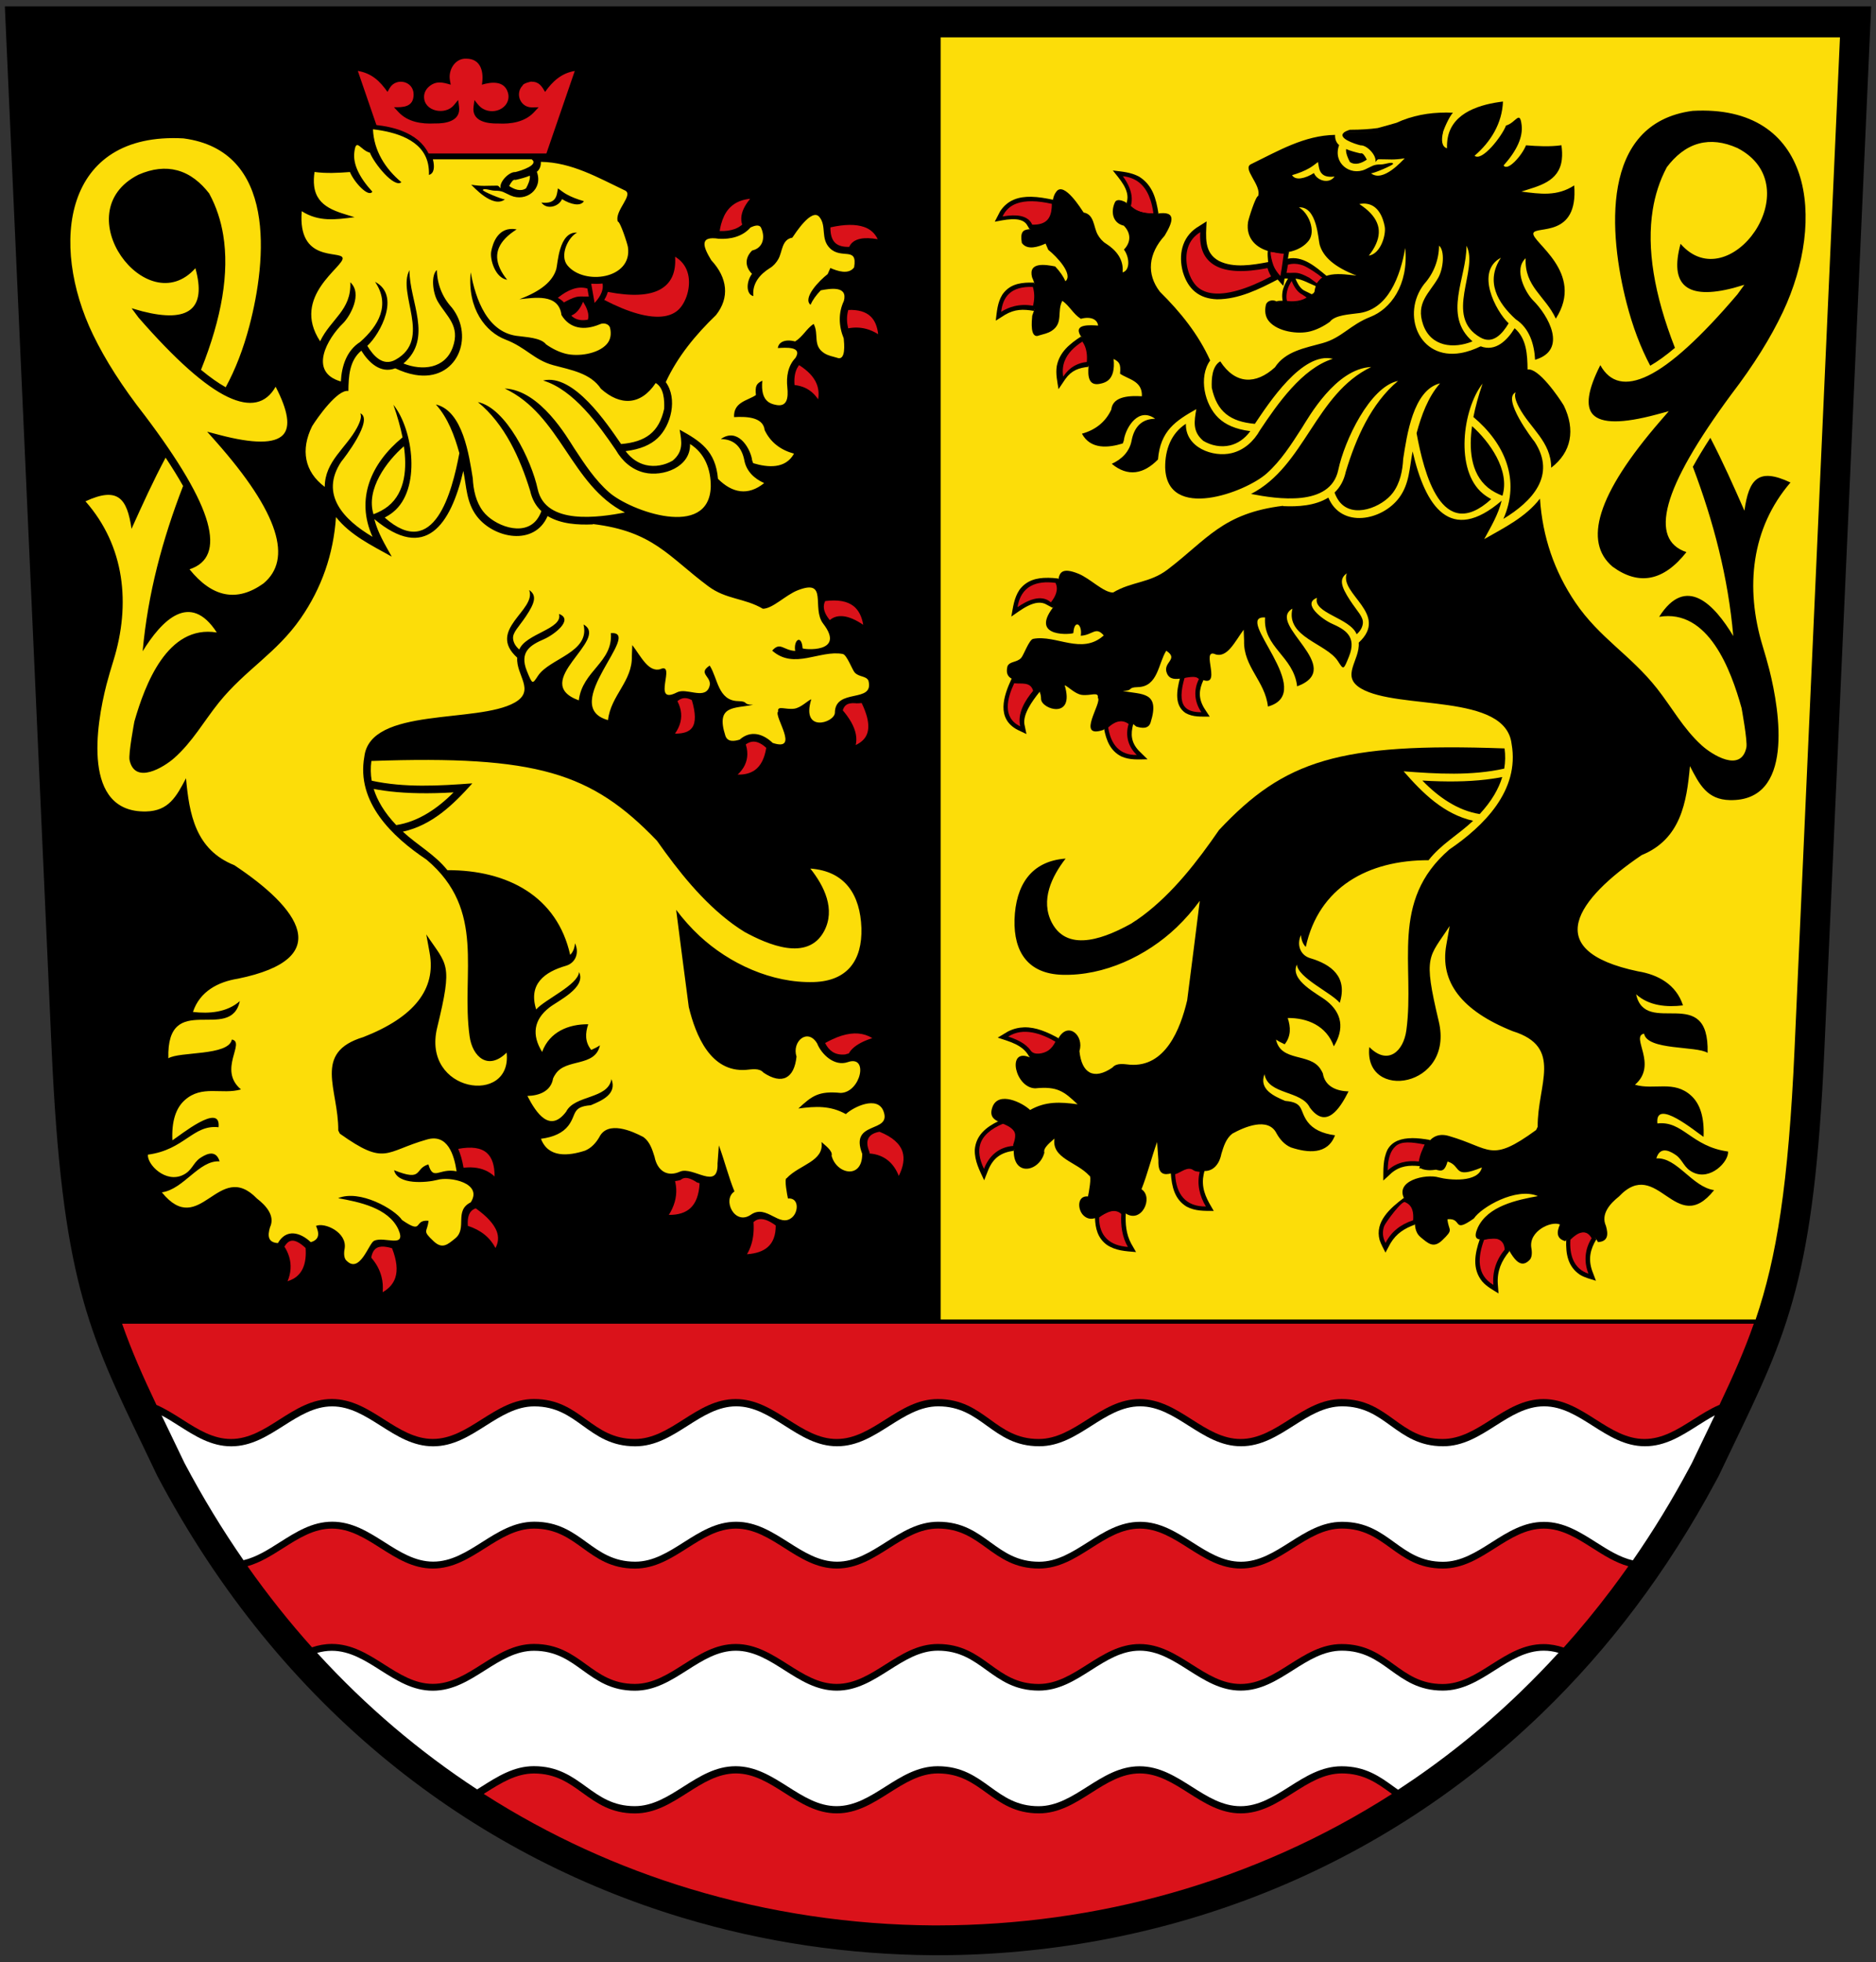
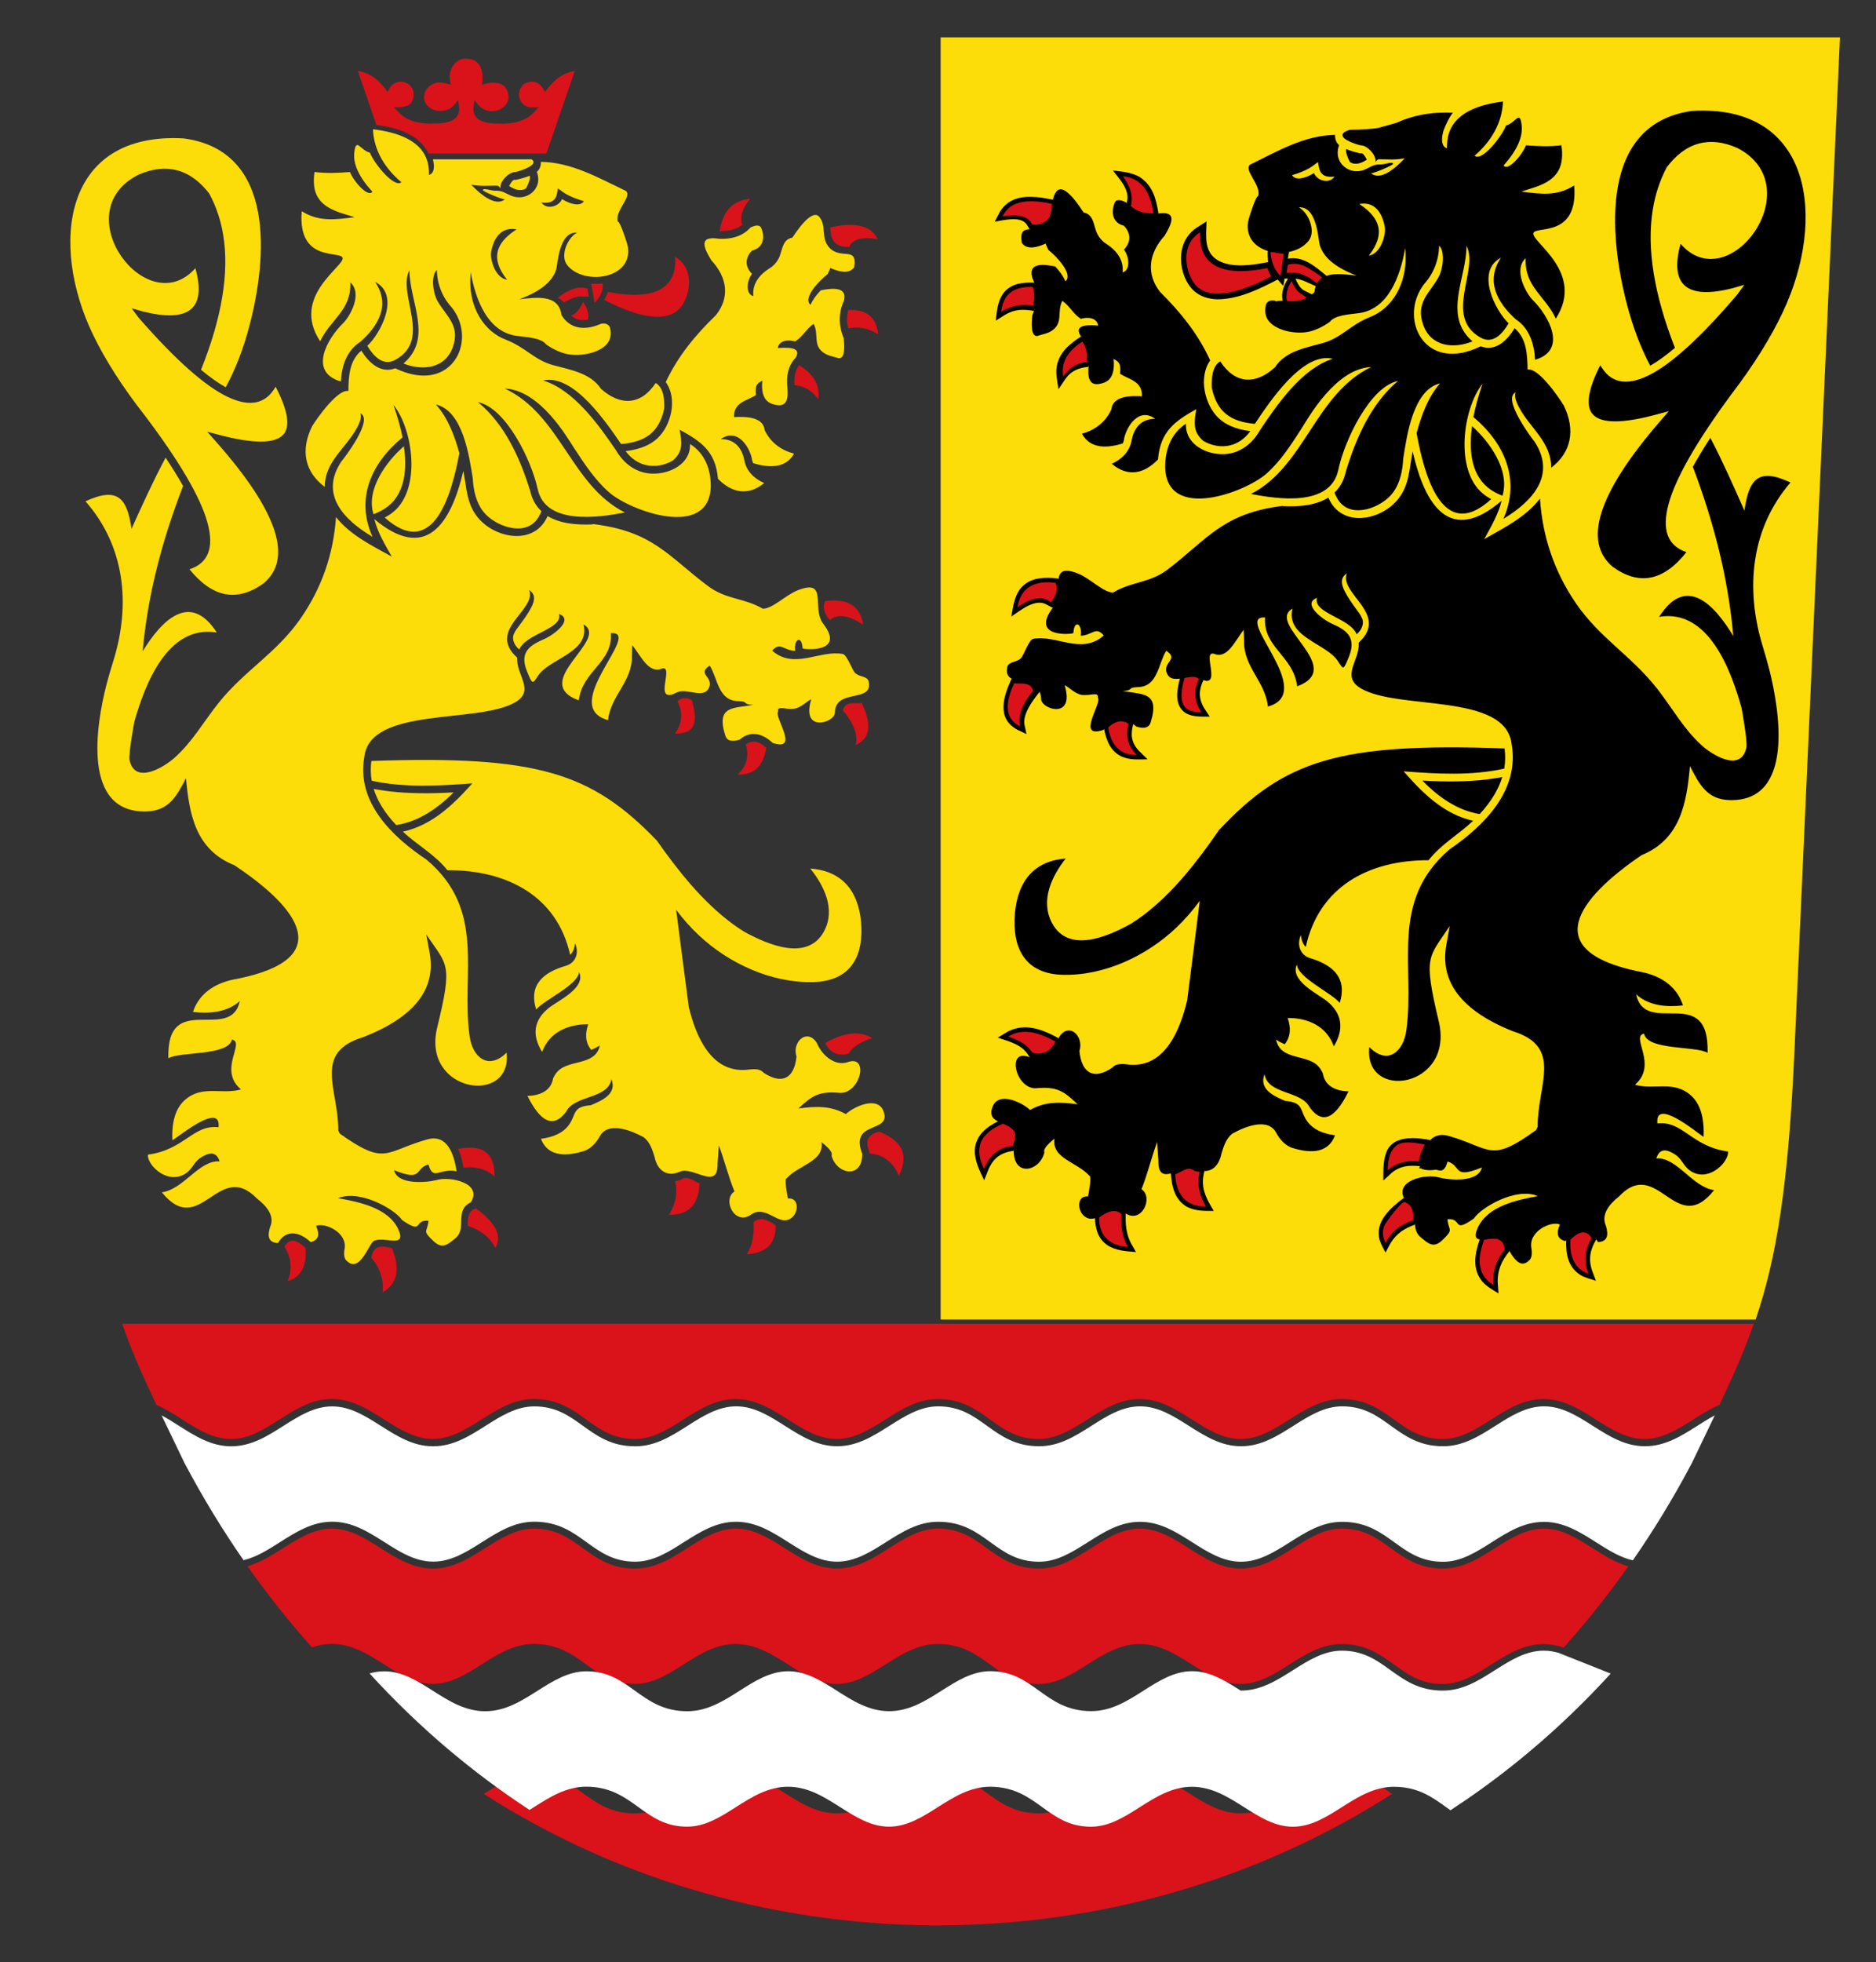
<svg xmlns="http://www.w3.org/2000/svg" xmlns:xlink="http://www.w3.org/1999/xlink" viewBox="0 0 354 370">
  <rect x="0" y="0" width="354" height="370" fill="#333333" stroke="none" />
-   <path d="m177 367.4h-.91c-7.94-.06-15.86-.66-23.69-1.82-7.86-1.17-15.66-2.91-23.32-5.22-39.22-11.84-75.03-38.78-98.21-82.62l-.04-.08c-1.29-2.7-1.95-4.08-2.56-5.35-10.43-21.64-15.28-31.73-17.21-74.6l-8.66-192.9-.1-2.28h349.4l-.1 2.28-8.66 192.9c-1.92 42.88-6.78 52.96-17.21 74.6-.61 1.27-1.28 2.65-2.56 5.35l-.04.08-.53.98c-4.58 8.53-9.62 16.4-15.06 23.62-5.45 7.24-11.32 13.85-17.54 19.85-31.78 30.67-72.51 45.14-113 45.21z" stroke="#000" stroke-width="2.65" />
  <path d="m331.3 248.8c3.94-11.62 6.18-25.27 7.34-51.16l8.56-190.6h-169.7v241.8h153.8z" fill="#fcdd09" />
  <path d="m272.8 21.23c-3.19 0-6.36.57-9.29 1.93 0 0-3.25.94-3.53.99-1.45.2-3.2.32-5.25.32-.5.16-.94.34-1.17.56l18.69.08c.09-.54 1.19-3.12 1.92-3.85-.46-.02-.91-.04-1.37-.04zm-62.81 10.92c1.17 1.51 3.3 3.68 2.65 5.92l-.08.27c1.22 3.27 4.36 3.09 6.04 1.91-.45-2.81-1.09-5.3-3.62-6.92-1.62-.87-3.19-.95-4.99-1.18zm-15.42 4.96c-2.28-.04-4.43.56-5.85 2.75l-1.01 1.95c1.54-.25 4.88-1.17 6.04.53l.52.87c3.77.69 6.02-1.54 4.39-5.55-1.32-.27-2.72-.53-4.09-.55zm52.99 18.4l-1.32-.65c-.76-.34-1.18-1.05-1.55-1.77l-.23-.54c1.23.11 2.48.86 3.76 1.38 1.13.65 2.37-1.62 2.08-1.92-2.1-1.75-4.48-3.82-7.28-3.22l.23-1.3-4.01-.22c-.09.61 0 1.46.04 1.96.01.06.02.12.03.19-2.97.56-6.52 1.17-9.29-.21-2.88-1.56-2.46-4.56-2.34-7.46l-1.88 1.19c-2.81 1.9-3.45 5.19-2.59 8.36.99 3.29 3.09 5.02 6.43 5.14 4.07.01 7.91-1.88 11.45-3.73.34.41.71.8 1.07 1.2l.24-1.39c.22.01.43.01.65.01-.42.68-.74 1.37-.97 2.13-.12.56-.17 1.05-.11 1.62l.06.43c-.39 0-.78.02-1.17.08 2.13 1.51 6.48.77 6.98-1.52-.1.07-.19.14-.28.21zm-53.32-2.22c-2 .04-3.84.43-5.11 2.29-.93 1.52-1.01 3.13-1.23 4.89l1.74-1.1c1.85-1.08 3.42-1.09 5.44-.74.95-1.7 1.25-3.5.03-5.33-.29-.01-.57-.01-.86 0zm5.17 15.76c-.23 1.48.1 2.86.33 4.34l1.31-1.94c1.17-1.61 2.51-2.07 4.32-2.27.26-.8 1.23-4.13-1.39-5.72-2.12 1.4-4.05 2.91-4.57 5.59zm-1.74 39.92c-2.01-.02-3.93.44-5.29 2.25-1.03 1.54-1.21 3.23-1.54 5.05 1.67-1.12 4.56-3.56 6.71-2.22l1.05.56c1.4-.81 2.23-3.62 1.09-5.51-.68-.08-1.36-.14-2.03-.14zm24.97 19c-.59 2.24-1.08 5.06 1.08 6.5 1.42.8 2.97.66 4.55.67l-1.04-1.59c-1.15-1.92-.98-3.49-.15-5.29-.37-2.52-3.29-2.43-4.43-.3zm-31.76.04c-1.53 3.28-2.91 7.51 1.14 9.63.56.27 1.11.53 1.67.79l-.39-1.88c-.27-1.88 1.43-4.29 2.85-6.05.84-2.25-3.74-2.85-5.26-2.49zm17.46 9.46c.42 2.15 1.17 4.13 3.25 5.18 1.61.72 3.22.56 4.95.54l-1.66-1.63c-1.46-1.57-1.54-3.1-1.06-4.95-.09-1.39-4.87-2.3-5.49.86zm-15.09 56.27c-1.01.03-2.05.27-3.08.8l-1.9 1.14c2.2.75 4.68 1.31 5.89 3.5 0 0 .27.3.33.38 2.33.56 6.03-2.1 5.21-3.79-2.05-1.13-4.23-2.09-6.45-2.03zm-4.88 17.71c-2.24 1.09-4.2 2.6-4.43 5.37-.05 2.15.89 3.86 1.77 5.76l.79-1.99c1-2.35 2.51-3.25 4.76-3.57 1.32-2 1.84-5.23-2.89-5.57zm78.05 3.19c-1.89.02-3.65.5-4.59 2.15-.9 1.86-.78 3.8-.8 5.84l1.58-1.45c1.61-1.34 3.33-1.46 5.22-1.27 1.02.11 2.65-3.88 1.97-4.94-1.08-.19-2.25-.34-3.38-.34zm1.63 5.65c.5.36 1.79.52 2.97.27-.68-.59-2.15-.74-2.97-.27zm-47.12.94c.19 2.52.68 4.92 2.98 6.32 1.66.87 3.28.8 5.12.81-1.18-1.99-2.22-3.71-2.02-6.11.05-.51.16-.98.28-1.47-1.69-1.18-4.91-1.07-6.37.44zm43.95 4.69c-2.5 1.88-5.51 4.46-4.54 7.95.27.82.71 1.57 1.1 2.35l.94-1.75c1.14-1.89 2.65-2.8 4.58-3.52 1.92-2.71-.99-5.13-2.07-5.02zm-58.28 3.75h.02c.08 2.02.51 3.8 2.23 5.08 1.7 1.14 3.55 1.2 5.52 1.37l-.93-1.62c-.95-1.79-1.1-3.68-1.01-5.67-1.72-2.89-5.31-.09-5.85.85zm88.94 4.16c-.09 2.62.29 5.03 2.62 6.58.94.56 1.95.79 2.99 1.12l-.72-1.91c-.76-2.22-.34-4.01.79-5.89-2.15-3.88-4.04-1.36-5.68.09zm-16.31-.12c-.93 2.67-1.48 5.57.46 7.95.88 1 1.96 1.56 3.08 2.26l-.14-1.83c-.14-2.39.67-4.28 2.17-6.09.28-2.89-3.16-3.95-5.56-2.29z" stroke-width=".88" />
  <g fill="#da121a">
    <path d="m189.3 211.9c2.26.42 2.69 1.88 1.9 3.92v.28c-2.67.2-4.57 1.83-5.52 4.33-.87-1.79-1.1-3.34-.71-4.64.48-1.59 1.93-2.89 4.35-3.9zm57.26-155.8c-.06-.03-.72-.5-.78-.53-.84-.41-1.52-1.27-2.05-2.59v.01c-.18.28-.33.55-.46.81-.51 1.04-.63 2.22-.42 2.95.26.05 2.31.3 3.7-.64zm-4.31-8.27c-.76.04-1.8-.29-2.47-.36-.1.55.28 1.96.5 2.55.25.66.69 1.34 1.33 2.04l.23-1.34zm-3.07 2.72c.04.17.1.34.16.51.13.35.31.7.52 1.06-4.49 2.38-8.49 3.62-11.37 3.14-.56-.09-1.07-.25-1.53-.48-.46-.22-.87-.52-1.22-.88-.48-.49-.91-1.19-1.24-2.01-.46-1.12-.71-2.46-.61-3.76.1-1.27.55-2.52 1.51-3.49.31-.31.67-.6 1.09-.86-.2 3.03.74 5.13 2.81 6.3 2.11 1.2 5.41 1.36 9.88.48zm10.34 1.81c-.47.24-.72.71-1.03 1.06-.12-.07-1.28-.96-1.4-1.03-2.33-1.25-2.46-.88-4.21-.93h-.12l.27-1.54c.9-.27 1.85-.22 2.85.14.87.32 2.69 1.52 3.64 2.31zm-54.62 1.75c.05.15.08.3.12.46.21.99.18 2.02-.09 3.09-1.24-.22-2.42-.19-3.56.09-.85.21-1.67.56-2.45 1.05.17-1.51.67-2.65 1.49-3.41.98-.93 2.48-1.35 4.5-1.28zm9.33 10.31l.04.05c.12.17.23.35.32.53.43.87.6 1.96.49 3.26-.21.02-.41.05-.6.09-.35.07-.7.17-1.03.3-1.14.45-2.08 1.24-2.82 2.38-.18-1.1-.08-2.12.31-3.06.54-1.31 1.64-2.49 3.3-3.55zm13.41-24.2c-1.08.05-2.03-.1-2.83-.44-.54-.23-1.01-.55-1.42-.95.04-.14.07-.28.1-.42.06-.34.09-.69.07-1.05-.05-1.28-.61-2.66-1.68-4.13 2.34.25 3.98 1.49 4.92 3.72.23.55.43 1.15.58 1.82.11.45.19.93.26 1.44zm-19.16-1.78c0 .29-.01.57-.03.83-.09 1-.37 1.74-.86 2.24-.48.49-1.18.77-2.11.84-.22.02-.46.02-.7.01-.37-.84-1.1-1.39-2.19-1.62-.88-.19-2.02-.16-3.41.08.56-1.19 1.45-2.01 2.68-2.45 1.62-.58 3.82-.56 6.61.07zm66.72 188.3c1.39.6 1.56 1.98 1.46 3.38-2.44.8-4.18 2.23-5.21 4.28-.56-1.06-.65-2.12-.25-3.2.22-.59 3.52-5.15 4-4.45zm3.63-10.9c-.43 1-.86 1.76-1.1 3.2-2.11-.26-4.26.16-5.86 1.68-.01-2.14.48-3.66 1.46-4.55 1.11-1.01 3-.82 5.51-.33zm27.51 17.94c1.29-1.27 2.9-2.22 4-.27-1.28 2.02-1.51 4.4-.6 6.68-2.81-.9-3.61-3.59-3.41-6.41zm-16.31.04c1.73-.55 3.81-.46 3.9 1.85-1.58 1.87-2.35 4.18-2.13 6.64-3.25-1.92-2.93-5.29-1.76-8.49zm-80.86-123.9c.65 1.3-.06 2.66-.87 3.67-1.89-1.67-4.58-.27-6.3.91.66-4.01 3.57-5.06 7.18-4.58zm24.35 17.93c.97-.55 1.89-.5 2.72.2-1.05 2.06-.88 4.31.46 6.26-1.61.02-2.69-.37-3.24-1.17-.7-1.02-.67-2.77.06-5.29zm-14.41 9.35c1.09-1.01 2.47-1.7 3.86-.67-.66 2.14-.12 4.26 1.54 5.84-3.25.08-4.9-2-5.39-5.17zm-17.72-8.35c1.34.17 3.07-.35 3.56 1.42-1.51 1.81-3.01 4.23-2.44 6.7-3.43-1.64-2.45-5.32-1.13-8.12zm7.77 67.59c-.37.76-.84 1.33-1.39 1.69-.84.56-2.62.95-3.28-.01-.96-1.4-2.72-2.13-4.24-2.64 2.84-1.81 6.25-.58 8.91.96zm22.6 25c1.13-.34 2.36-1.59 3.47-.74.28.21.81.25 1.15.3-.56 2.26-.03 4.55 1.17 6.52-3.82.04-5.61-2.3-5.8-6.08zm-14.35 8.15c1.17-.89 2.92-1.85 4.18-.65-.14 2.13.15 4.35 1.24 6.21-3.34-.24-5.44-1.95-5.43-5.56z" />
    <path d="m155.7 196.7c.37.75.84 1.3 1.39 1.66.65.42 1.46.59 2.41.49.23-.08.45-.14.66-.18.06-.11.13-.22.2-.32.15-.22.34-.43.55-.63.8-.76 2.03-1.41 3.69-1.95-1.61-1-3.53-1.15-5.77-.46-.56.17-1.14.4-1.74.68-.46.21-.92.45-1.39.71zm-44.14-143.2l.41 2.32.23 1.31c.64-.69 1.08-1.35 1.32-1.99.22-.57.28-1.13.18-1.67-.67.07-1.38.08-2.15.04zm-3.77 6.01c.15.15.3.28.46.38.71.47 1.6.6 2.68.4.22-.72.06-1.58-.45-2.59-.13-.25-.28-.51-.45-.79v-.01c-.53 1.29-1.21 2.13-2.05 2.53-.06.03-.12.05-.18.08zm6.91-4.48c-.04.16-.1.33-.16.5-.13.34-.31.68-.52 1.03 4.49 2.33 8.49 3.54 11.37 3.07.55-.09 1.07-.25 1.53-.47s.87-.51 1.22-.86c.47-.48.91-1.16 1.24-1.96.46-1.1.71-2.4.61-3.67-.1-1.24-.55-2.46-1.51-3.41-.31-.31-.67-.59-1.09-.84.2 2.96-.74 5.01-2.81 6.16-2.11 1.17-5.41 1.33-9.88.47zm-9.44 1.14c.47.24.85.53 1.16.87l.36-.21c2.33-1.22 2.46-.85 4.21-.91h.12l-.27-1.51c-.9-.27-1.85-.22-2.85.14-.87.31-1.78.85-2.74 1.62zm45.52 12.68l-.04.05c-.12.17-.23.35-.32.52-.43.85-.6 1.91-.49 3.19.2.02.41.05.6.09.35.07.7.17 1.03.29 1.14.44 2.08 1.21 2.82 2.32.18-1.08.08-2.07-.31-2.99-.54-1.28-1.64-2.43-3.3-3.47zm-14.98-25.28c1.08.04 2.03-.09 2.83-.38.54-.2 1.01-.47 1.42-.83-.04-.12-.07-.24-.1-.36-.06-.29-.09-.6-.07-.91.05-1.12.61-2.32 1.68-3.6-2.34.22-3.98 1.3-4.92 3.24-.23.48-.42 1.01-.58 1.59-.1.4-.19.81-.26 1.26zm20.9-.71c-.01.28 0 .54.03.78.08.94.36 1.64.82 2.11.46.46 1.14.73 2.03.79.22.02.44.02.67.01.35-.79 1.05-1.3 2.1-1.52.85-.18 1.94-.15 3.28.08-.54-1.12-1.39-1.89-2.57-2.3-1.56-.55-3.68-.53-6.36.07zm3.37 15.59c-.04.15-.08.3-.11.45-.2.96-.17 1.97.09 3.02 1.16-.22 2.28-.19 3.35.09.8.2 1.57.55 2.31 1.02-.16-1.47-.63-2.58-1.4-3.33-.92-.9-2.34-1.32-4.23-1.25zm-73.61 158.2c.43.98.77 2.17 1.01 3.57.22-.03.44-.05.66-.06.45-.03.88-.02 1.3.02 1.54.14 2.84.7 3.9 1.69.01-2.09-.48-3.57-1.46-4.44-1.11-.99-2.91-1.24-5.42-.77zm-28.79 18.71c-.56-.54-1.09-.92-1.56-1.15-.41-.2-.78-.28-1.1-.23-.3.04-.58.19-.84.45-.18.17-.34.4-.5.67.17.27.33.54.46.81.18.37.33.75.44 1.13.44 1.49.34 3.02-.31 4.59l.02-.01c.42-.14.81-.31 1.16-.51 1.69-1.01 2.43-2.92 2.23-5.75zm16.31.04c-.34-.1-.66-.18-.95-.23-.79-.14-1.41-.1-1.87.13-.42.21-.73.6-.93 1.17-.06.17-.11.36-.15.57v.17c.94 1.08 1.57 2.26 1.9 3.53.25.94.32 1.92.23 2.95 1.22-.7 2.01-1.61 2.38-2.73.48-1.45.27-3.29-.6-5.53l-.01-.04zm15.78-7.54l-.02.02-.19.08c-.98.42-1.4 1.49-1.27 3.22 2.44.78 4.18 2.18 5.21 4.18.56-1.03.64-2.08.25-3.13-.53-1.4-1.86-2.86-3.99-4.37zm65.95-114.5c-.41.8-.33 1.69.23 2.67.14.24.3.48.49.72.05.06.1.13.16.19.71-.62 1.6-.85 2.66-.71 1.05.14 2.26.67 3.64 1.6-.27-1.6-.88-2.78-1.83-3.53-1.19-.94-2.98-1.25-5.34-.95zm-25.16 18.68c-.8-.45-1.54-.51-2.19-.17-.14.07-.29.17-.44.29l-.09.07c.1.2.19.39.27.59.15.37.27.75.34 1.11.3 1.51-.06 2.98-1.07 4.42 1.61.02 2.69-.36 3.24-1.14.7-.99.67-2.71-.06-5.17zm14.04 8.99c-.17-.15-.34-.29-.5-.42-.24-.18-.48-.33-.7-.44-.93-.48-1.81-.4-2.66.21.07.24.13.47.18.7.08.39.11.78.11 1.16-.02 1.44-.63 2.72-1.83 3.84 1.34.03 2.42-.26 3.26-.86 1.11-.8 1.82-2.2 2.14-4.19zm18.01-8.45c-.31.04-.64.06-.99.06h-.01l-.06-.01-.09-.01c-.82-.07-1.43.05-1.83.37-.27.22-.47.54-.59.97.29.34.56.68.8 1.01.31.43.58.85.81 1.25.86 1.55 1.14 2.98.83 4.29.08-.04.16-.08.23-.12.95-.49 1.59-1.15 1.9-1.97.33-.85.33-1.91.01-3.17-.21-.82-.55-1.71-1.02-2.68zm-30.58 90.56c-.14-.04-.3-.09-.45-.14l-.09-.03-.07-.05c-.95-.62-1.72-.87-2.31-.75-.1.02-.2.05-.28.09-.09.04-.18.09-.27.16l-.01.01-.12.09-.14.04c-.15.04-.29.07-.41.1-.17.03-.33.06-.49.08.02.09.04.17.06.26.09.39.14.79.16 1.19.09 1.65-.37 3.29-1.39 4.92 1.75.02 3.09-.4 4.03-1.24 1.07-.97 1.66-2.53 1.77-4.7zm14.35 7.96c-1.41-1.04-2.55-1.4-3.43-1.1-.17.06-.32.14-.48.25-.09.07-.18.14-.27.22.1 1.55-.03 2.95-.41 4.18-.21.68-.48 1.31-.83 1.88 1.71-.12 3.01-.56 3.9-1.33 1.03-.89 1.54-2.25 1.53-4.1zm19.59-17.67c-2.13.39-2.78 1.63-1.94 3.71l.05.12v.27c1.47.11 2.69.6 3.68 1.47.78.69 1.4 1.61 1.85 2.76.87-1.75 1.1-3.26.71-4.53-.48-1.55-1.93-2.82-4.35-3.8z" />
    <path d="m103.1 28.96l5.36-15.58c-2.5.42-4.17 1.93-5.6 3.95-.6-1-1.1-1.92-2.52-1.92 0-.12-1.71.34-1.71.71-1.48 1.48-.48 4.13 1.72 4.13l1.29-.02-.88.94c-1.73 1.85-4.35 2.25-6.76 2.12-2.09.05-5.02-.41-4.64-3.19l.17-1.23c.36.44.73.98 1.18 1.35.26.22.56.39.87.51 1.15.45 2.55.26 3.49-.58.77-.68 1.07-1.7.78-2.67-.69-2.34-3.17-2.03-4.92-1.51.39-2.2-.05-4.91-2.96-4.91-2.1-.09-3.41 2.15-3.07 4.04l.15.87c-1.48-.44-2.79-.8-4.14.4-.55.48-.89 1.16-.89 1.89 0 2.79 4.04 3.53 5.64 1.56l.79-.96c.06.41.11.82.17 1.23.38 2.78-2.55 3.24-4.64 3.19-2.41.13-5.03-.27-6.76-2.12-.29-.31-.59-.63-.88-.94 1.65.03 3.71.03 3.71-2.4 0-2.57-3.32-3.25-4.51-1.22l-.42.73c-1.43-2.01-2.93-3.5-5.6-3.96l3.51 10.21c.83.09 1.61.22 2.32.37.87.19 1.68.42 2.42.71 2.45.94 4.15 2.36 5.1 4.28h22.23z" />
  </g>
  <g fill="#fcdd09" transform="translate(1.69 1.93)">
    <path id="a" d="m108.7 60.7c1.08 1.44 2.41 2.28 3.81 2.61 1.72.4 3.55.05 5.06-.83 2.07-1.73 1.71-3.56 1.32-5.84 3.89 2.15 6.79 3.98 7.23 9.27 2.68 2.69 5.69 3.26 8.72.8-1.86-.82-3.37-2.24-3.75-4.32-.48-2.42-1.87-3.96-4.43-3.98 3.11-2.21 5.42 1.5 5.86 3.7 0 .26.15.61.25.85 2.72.82 6.08 1.14 7.7-1.8-2.48-.67-4.43-2.1-5.54-4.44-.28-2.62-3.84-2.55-5.77-2.45-.14-2.87 2.61-3.11 4.12-4.16-.19-1.84.18-2.18 1.21-2.71-.19 1.93.16 3.25 1.05 3.95.39.3.86.48 1.34.58 2.37.59 2.52-1.35 2.33-3.28-.22-2.01.12-4.08 1.54-5.55 1.38-2.23-1.96-1.93-3.33-1.85.12-1.08 1.29-1.76 3.26-1.25 1.45-.89 2.15-2.42 3.49-3.31 1.07 1.95-.26 4.1 2.03 5.54.72.45 1.49.59 2.3.82 1.84.79 1.43-2.72 1.35-3.62-.95-2.32-1.05-4.81.03-7.07.77-2.9-2.57-2.34-4.36-2-.89.92-1.53 1.82-1.94 2.73-1.52-1.27 1.63-4.55 3.24-5.79l.51-1.15c1.31.58 3.45 1.31 4.48-.12.69-4.05-2.39-1.42-4.59-3.63-1.79-1.81-.55-4.16-1.96-5.87-1.46-1.78-4.61 3.18-5.11 3.9-2.03.34-1.85 2.67-2.65 4.06-.37.65-.94 1.31-1.59 1.68-1.9 1.19-3.36 2.91-3.11 5.28-1.38-.32-1.4-2.66-.26-4.2-1.37-1.37-1.33-3.06.03-4.4 2.11-.47 2.49-2.54 1.69-4.27-.36-.78-1.42-.33-1.99-.08-1.51 1.73-3.76 2.26-5.97 2.14-3.9-.62-2.88 1.68-1.44 4.05 3.08 3.31 3.49 7.07.88 10.35-3.83 3.69-7.22 7.78-9.47 12.63 2.25 3.1 1.05 8.15-1.56 10.59-1.31 1.22-3.19 2.08-6.02 2.43zm-18.08-51.96c-.87.36-1.78.59-2.7.8-.05-.01-.09-.02-.14-.02-.28-.05-.64.34-1.07 1.17.93.61 2.14 1.12 3.19.44.2-.36.38-.74.52-1.13.18-.51.25-.92.2-1.25zm-30.2-4.34c-1.82-.49-2.58-2.93-2.92-.06-.26 2.18.87 4.65 3.4 7.42-.74 1.15-3.42-1.76-4.23-3.71-2.2.17-4.48.29-6.68-.01-.13.88-.18 1.77-.07 2.66.51 4.09 4.39 4.85 7.63 5.87-3.58.45-6.74.92-9.97-1.13-.81 9.72 7.25 7.39 7.7 8.78.5 1.58-9.85 7.23-4.23 15.75 2-4.21 5.93-5.85 5.69-11.12 2.36 2.12-.01 6.37-1.36 7.72-2.91 2.8-6.66 9.19-.42 10.98.15-2.86 1.06-5.81 3.64-7.45 3.46-3.05 5.77-7 2.81-11.34 4.88 2.5 1.02 9.8-1.46 12.07 1.16 1.91 2.96 3.95 5.34 2.61 6.98-3.89.22-12.44 2.62-16.89-.06 5.87 4.54 12.81-1.14 17.61 3.54 1.41 7.84 1.01 9.31-3.07 1.45-4.03-1.15-5.78-2.82-8.6-1.03-1.75-1.29-5.06-.18-5.96.04 2.62 1 5.06 2.73 6.98 0 .01.07.08.09.1 4.37 5.55.98 14.05-6.94 12.69-1.29-.22-2.55-.67-3.73-1.23-2.82 1.05-5.02-1.11-6.41-3.33-2.28 1.9-2.41 4.91-2.44 7.61-2.02-.4-5.88 5.08-6.84 6.63-2.21 4.45-1.46 8.59 2.38 11.45.01-4.84 4.03-7.3 6.1-11.18.68-1.27.88-2.17.6-2.7 2.65 1.14-3.16 8.63-3.58 9.11-4.14 6.22.5 11 5.9 14.19-3.24-7.14-.31-13.86 5.66-18.76-.38-1.88-.95-3.93-1.73-6.15 3.76 4.67 5.29 15.97-.07 20.26-.47.38-1 .72-1.56 1.02 9.34 8.3 12.71-4.86 14.08-12.15-.89-3.23-2.15-6.66-4.43-9.18 5.11 1.2 6.27 9.67 6.96 13.91.11 2.19.59 4.48 1.96 6.26 1.99 2.6 7.52 4.84 10.09 1.59.39-.49.68-1.06.9-1.65-1.07-.99-1.77-2.26-2.12-3.83-1.91-6.17-4.78-12.57-9.86-16.73 5.29 1.07 10.12 10.98 11.28 16.41 1.5 6.87 11.61 5.33 16.46 4.41-10.19-5.11-12.1-18.43-22.68-23.38 6.71.29 11.84 9.32 13.12 11.28 1.99 3.02 3.94 6 6.59 8.31 3.99 3.5 18.87 8.9 19.17-1.09.03-3.26-1.11-6.28-3.91-8.04.13 4.38-5.13 6.23-8.63 5.4-2.35-.55-4.18-2.18-5.36-4.24-3.22-4.71-7.94-11.39-13.74-13.13 5.77-1.38 12.12 8.22 14.72 11.98 4.6-.4 7.16-2.2 8.13-6.66.06-1.59-.03-3.94-1.6-4.85-2.85 4.28-6.73 4.31-10.33 1.09-1.97-2.96-5.64-3.54-8.99-4.45-3.65-.99-5.14-3.35-9.04-4.84-3.68-1.41-7.22-5.74-6.55-12.68.92 5.09 3.19 11.54 9.12 12.04 1.22.19 4.15.28 5.1 1.55 1.24.87 2.49 1.46 3.72 1.77 2.31.58 6.11.05 7.76-1.84.75-.86.85-1.97.6-3.03-.15-.69-1.14-1.09-2-.66-2.86 1.18-5.59.85-7.17-1.77-.51-4.17-5.25-3.23-7.93-2.98 4.19-1.58 6.28-3.44 6.95-5.68.28-.92.47-7.11 3.92-6.88-1.77.93-3.3 4.35-1.83 6.16 3.11 3.85 12.33 2.6 11.43-3.44-.09-.61-1.45-4.81-1.91-4.81-.69-2.07 3.22-5.14 1.25-5.91-5.08-2.42-9.99-5.26-15.77-5.35.04.72-.2 1.44-.76 1.88 1.24 3.3-2.06 5.75-4.94 4.47-1.34-.59-1.49-.91-2.99-.91-.75 0-2.1-.57-2.26-.12-.08.22 3.5 1.73 4.16 1.76-2.29 1.76-5.97-2.44-6.35-2.76 2.2.33 2.7.17 4.92.17.35 0 .66.71.61.43-.23-1.17 1.63-3.07 2.79-2.99 1.13-.26 4.51-1.37 3.09-2.4h-18.64c.35 1.38.27 2.66-.75 2.94.02-.68-.02-1.37-.16-2.04-.97-4.66-6.28-6.08-10.4-6.57.16 4.01 2.3 7.42 5.36 9.98-1.37 1.17-5.18-3.59-5.94-5.58zm.74 120c .34 1.11.85 2.2 1.51 3.29.72 1.19 1.64 2.36 2.74 3.52 2-.31 3.97-1.05 5.91-2.23 1.66-1 3.29-2.31 4.91-3.94-4.55.27-8.54.21-11.97-.18-.76-.09-1.49-.19-2.2-.31-.31-.05-.61-.11-.9-.16zm-.44-5.28c-.17 1.25-.15 2.5.06 3.72 6.22 1.35 12.7.97 18.99.5-3.64 4.06-7.6 7.89-13.11 9.11 2.77 2.57 6 4.27 8.4 7.26 11.43-.03 20.72 4.99 23.17 15.97.52-.5.83-1.22.91-2.18.83 1.73.18 3.65-1.67 4.23-4.09 1.17-7.17 3.47-5.65 8.25 1.55-1.84 7.9-4.62 8.09-7.06 1.41 2.94-3.96 5.41-5.59 6.68-2.97 2.3-3.38 5.18-1.38 8.39 1.39-3.81 5.03-5.26 8.7-5.22-.57 1.66-.65 3.34.57 4.84.65-.28 1.2-.57 1.64-.87-.92 4.18-6.38 2.41-8.37 5.4-.18.26-.34.54-.47.83-.4 2.46-2.65 3.26-4.85 3.32 1.73 3.37 4.28 6.99 7.31 2.97 1.59-3.19 7.9-2.32 8.55-6.15 1.1 2.82-1.82 4.06-3.9 4.93-3.63.29-2.63 1.74-4.23 3.85-1.01 1.33-2.73 2.16-5.17 2.48 1.38 3.63 5.16 3.25 8.3 2.24 1.18-.48 2.08-1.46 2.71-2.56 1.58-3.16 6.18-1.16 8.35.01 1.19.89 1.64 2.32 2.07 3.7.52 2.63 2.39 3.88 4.79 2.81 2.47-1.1 7.27 3.69 7.1-1.56l.25-3.4c1.05 2.84 1.81 5.91 2.94 8.69-2.36 1.54.04 6.51 3.11 4.38 2.98-2.07 5.32 2.57 7.75.53 1.26-1.06 1.34-3.78-.76-3.58-.13-.53-.76-3.83-.24-3.83 2.39-2.57 7.13-3.16 6.56-6.83.54.52 2.22 1.68 1.91 2.59.92 3.51 5.81 4.51 5.78-.36-2.48-6.41 5.6-3.75 4.02-8.02-1.12-3.02-5.66-.83-7.11.53-2.92-1.62-5.67-1.49-8.96-1.05 2.56-2.37 3.8-3.35 7.99-2.94 3.77-.09 5.36-7.22 1.33-5.81-2.51.86-4.94-1.43-5.78-3.53-1.79-2.97-4.81-.37-3.89 2.49-.42 4.1-2.72 5.37-6.22 3.03-.82-.94-2.23-.62-3.31-.53-6.68.49-9.5-6.51-10.8-11.86-.23-1.58-2.38-18.32-2.38-18.32 1.32 1.76 2.79 3.41 4.4 4.91 5.66 5.26 13.68 8.94 21.56 8.71 6.39-.19 9.17-4.13 9-10.18-.22-6.28-3.08-10.75-9.64-11.22 2.62 3.3 4.8 7.68 2.59 11.82-3.13 5.8-10.66 2.48-14.95.16-.76-.47-1.51-.96-2.23-1.49-5.72-4.2-10.31-10.01-14.36-15.75-6.16-6.41-11.82-10.45-19.85-12.74-8.01-2.28-18.41-2.84-34-2.29zm41.81-44.62c-2.85.13-6.05-.06-8.56-1.57-2.47 5.73-10.14 4.24-13.35.04-1.98-2.59-1.94-5.55-2.55-8.55-2.39 10.19-7.15 17.17-16.8 9.08.65 2.57 2.01 4.78 3.29 7.08-3.75-2.1-7.8-4.02-10.52-7.46-.48 7.03-2.71 13.4-6.67 19.11-4.58 6.59-10.39 9.64-15.42 15.86-2.86 3.55-4.95 7.39-8.44 10.48-1.88 1.67-7.39 5.11-8.42.39-.25-1.16.91-7.29.91-7.29 1.99-6.95 6.24-18.31 15.55-16.78-5.08-7.85-10.44-2.22-13.99 3.54.97-10.82 3.73-21.1 7.63-31.17-.93-1.65-2.03-3.43-3.3-5.34-2.34 4.38-4.39 8.9-6.43 13.42-.84-5.77-2.57-8.01-8.69-5.19 7.41 8.41 8.59 19.38 5.26 30.09-.46 1.48-.9 2.96-1.29 4.45-1.98 7.71-4.66 24.21 7.46 23.95 4.28-.09 5.73-2.82 7.54-6.26.61 6.69 1.75 13.46 9.11 16.39 12.14 8.05 19.36 17.59.67 21.41h-.01c-3.74.6-7.17 2.4-8.46 6.27 3.07.36 6.43.09 8.85-2.05-1.78 7.98-13.85-2.17-13.49 10.79 2.06-1.31 11.4-.42 11.98-3.54 2.66.5-2.7 5.69 1.72 9.41-3.64 1.04-7.35-.91-10.62 2.03-1.71 1.53-2.48 4.06-2.32 7.57 1.36-.85 9.22-7.3 8.71-2.47-4.83-.54-6.4 4.25-13.33 5.17-.17 1.85 3.33 5.42 6.61 3.84 1.73-.83 1.85-2.17 3.16-3.14.83-.56 2.99-1.98 3.76.57-3.89-.27-6.74 5.25-10.9 5.84 7.25 8.9 10.66-6.37 17.96 1.18 1.62 1.25 3.48 3.21 2.45 5.41-.47 1.58-.41 2.86 1.49 2.98 1.56-2.73 4.17-2.08 6.2-.18 1.67-.46 1.63-1.66.99-3.06 1.6-.72 5.92 1.19 5.4 4.3 0 0-.34 1.51.28 2.17 2.55 2.75 4.26-3.15 5.26-3.65 1.94-.96 6.26 1.56 4.58-2.21-1.89-4.03-7.43-5.14-11.35-5.84 4.05-1.71 10.69 2.06 12.07 4.12 4.16 2.86 2.06-.14 4.99.14-.21 2.24-1.3 1.74.99 3.88 1.65 1.54 2.66.56 4.04-.55 2.35-1.89-.27-5.22 2.94-6.81 2.34-3.61-3.9-4.95-6.35-4.22-1.94.5-7.46 1.01-8.12-1.84 5.59 2.23 3.75-.3 6.48-1.09.94 3.23 1.99.62 5.32 1.3-.47-3.09-1.68-7.15-5.62-5.99-7.95 2.25-7.73 5.06-16.41-1.11l-.3-.6c.08-7.75-4.91-14.69 4.73-17.61 9.6-3.75 13.77-9.05 12.51-15.89-.21-1.16-.42-2.31-.63-3.47 3.95 5.93 5.06 5.25 2.06 17.55s14.21 14.79 13.1 4.74c-3.47 3.43-6.45.83-6.99-3.1-1.65-11.93 3.23-23.74-8.12-33.29-6.46-4.3-13.29-10.83-11.74-19.42 1.12-9.47 21.37-6.2 28.4-10.22 3.96-2.26.18-5.18.45-8.45-5.86-5.28 3.73-8.96 2.25-12.76 1.47 1 1.13 2.37-.63 4.99-1.37 2.04-2.53 3.02-2.4 4.22.08.74.47 1.41 1.17 2.01 1.21-3.01 8.3-3.87 7.49-6.71 2.89 1.08-1.03 3.98-2.81 4.75-2.47 1.08-4.78 2.32-3.22 6.09 1.04 2.52 1.01 2.42 2.08.81 2.19-3.29 9.86-4.38 8.58-9.66 5.07 2.82-10.32 10.87-.89 14.31.67-5.61 6.46-7.15 6.05-12.68 6.22-.44-10.03 13.82-.54 16.4.53-4.69 4.65-7.32 4.5-12.11l.08-2.04c.82 1.07 1.58 2.38 2.47 3.38.92 1.04 1.84 1.43 2.77 1.18 3.23-1.46-1.76 6.92 3.2 4.36 1.75-.9 4.99 1.3 6-.8 1.03-2.14-2.35-2.63.17-4.25 1.53 2.38 1.55 6.61 5.35 6.7 2.12.05.72.65 2.84.7-3.5.72-7.11.01-5.24 5.81.41 1.26 1.69 1.06 2.71.75 2.12-1.86 4.46-1.06 6.23.63 5.24 1.71.13-5.05 1.02-5.93-.19-1.2 1.39-.31 3.03-.53 1.28-.17 2.56-1.54 3.23-1.78-1.97 6.36 4.29 4.48 4.45 2.59 0-4.83 7.5-1.7 6.33-6.11-.45-.91-1.73-.64-2.56-1.49-.49-.5-1.5-3.39-2.29-3.53-4.35-.8-9.17 3.03-13.31-.63 1.53-1.73 2.06-.07 4.34.06-.35-2.13 1.22-3.17 1.4-.5.02.22 8.26 1.02 3.88-4.65-2.26-2.92 1.05-8.57-4.8-6.29-2.28.89-4.73 3.48-6.58 3.48-3.5-2.05-6.9-1.71-10.3-4.24-7.5-5.58-10.37-10.36-21.77-11.73zm-38.67-3.41c3.36-2.68 3.57-7.38 2.99-11.32-3.23 2.81-7.21 8.11-5.73 12.82.98-.38 1.91-.84 2.74-1.5zm-38.57-69.38c-22.76-1.27-25.32 19.97-17.11 36.99 1.16 2.4 2.55 4.87 4.17 7.4 1.63 2.54 3.48 5.14 5.55 7.78l.01.01c6.57 8.69 10.53 15.43 11.86 20.22 1.32 4.75.19 7.7-3.37 8.86 4.31 5.34 8.96 6.23 13.94 2.68 2.78-2.3 3.48-5.61 2.1-9.94-1.45-4.55-5.16-10.18-11.12-16.9l-1.59-1.79 2.32.61c6.4 1.68 10.4 1.68 12-.01 1.42-1.51.96-4.54-1.4-9.08-1.84 3.25-4.84 3.9-9 1.94-4.3-2.03-9.93-7.02-16.87-14.98l-1.31-1.76 2.04.58c8.8 2.24 12.13-.47 10-8.13-9.13 10.26-24.7-10.55-10.77-17.62l.04-.02c2.62-1.14 5.05-1.41 7.28-.82 2.51.66 4.49 2.35 6.05 4.36l.04.08c1.31 2.42 2.17 5.06 2.61 7.77 1.16 7.05-.23 15.52-4.19 25.41 1.7 1.41 3.25 2.5 4.66 3.29 1.83-3.36 3.32-7.21 4.47-11.57 3.29-12.5 5.17-33.05-12.43-35.36zm67.52 12.09c.43.07.93.07 1.36-.01.87-.16 1.4-.73 1.58-1.7l.18-.96c.55.41 1.07.82 1.67 1.15.86.48 1.93.9 3.22 1.27-.64 1.05-2.49.62-4.13-.39-.58 1.42-2.89 2.08-3.89.64zm-4.68 5.07c-.43.27-.82.55-1.18.83-1.4 1.11-2.21 2.3-2.44 3.55-.22 1.25.13 2.6 1.06 4.06.22.34.47.7.77 1.06-2.24-.33-3.28-3.81-3.01-5.33.27-1.48 1.28-4.84 4.8-4.17z" transform="translate(7.67 22.46)" />
  </g>
  <path d="m176.1 363.1h.89c29.7-.05 59.53-8.06 85.67-24.79l-.31-.23c-2.52-1.82-5.04-3.64-9.14-3.64-3.4 0-6.29 1.83-9.18 3.66-3.06 1.94-6.11 3.87-9.9 3.87s-6.84-1.94-9.89-3.87c-2.88-1.83-5.77-3.66-9.16-3.66-3.4 0-6.28 1.83-9.16 3.66-3.05 1.94-6.1 3.87-9.88 3.87-4.51 0-7.21-1.95-9.91-3.89-2.52-1.82-5.04-3.64-9.14-3.64-3.4 0-6.29 1.83-9.19 3.66-3.06 1.94-6.11 3.87-9.9 3.87s-6.84-1.94-9.88-3.87c-2.88-1.83-5.77-3.66-9.16-3.66s-6.28 1.83-9.17 3.67c-3.05 1.94-6.1 3.87-9.88 3.87-4.51 0-7.21-1.95-9.91-3.89-2.52-1.82-5.04-3.64-9.14-3.64-3.4 0-6.29 1.83-9.19 3.66l-.29.19c12.32 7.89 25.46 13.84 39.02 17.93 7.47 2.25 15.06 3.94 22.71 5.08 7.69 1.15 15.4 1.74 23.07 1.79zm119-52.43c3.09-3.45 6.09-7.09 8.96-10.9 1.09-1.44 2.15-2.91 3.21-4.4-2.44-.68-4.62-2.06-6.79-3.44-2.88-1.83-5.77-3.66-9.16-3.66-3.4 0-6.28 1.83-9.17 3.66-3.05 1.94-6.1 3.87-9.88 3.87-4.51 0-7.21-1.95-9.91-3.9-2.52-1.82-5.04-3.64-9.14-3.64-3.4 0-6.29 1.83-9.18 3.67-3.06 1.94-6.11 3.87-9.9 3.87s-6.84-1.94-9.89-3.87c-2.88-1.83-5.77-3.66-9.16-3.66-3.4 0-6.28 1.83-9.16 3.66-3.05 1.94-6.1 3.87-9.88 3.87-4.51 0-7.21-1.95-9.91-3.9-2.52-1.82-5.04-3.64-9.14-3.64-3.4 0-6.29 1.83-9.19 3.67-3.06 1.94-6.11 3.87-9.9 3.87s-6.84-1.94-9.88-3.87c-2.88-1.83-5.77-3.66-9.16-3.66s-6.28 1.83-9.17 3.67c-3.05 1.94-6.1 3.87-9.88 3.87-4.51 0-7.21-1.95-9.91-3.9-2.52-1.82-5.04-3.64-9.14-3.64-3.4 0-6.29 1.83-9.19 3.66-3.06 1.94-6.11 3.87-9.9 3.87s-6.84-1.94-9.89-3.87c-2.88-1.83-5.77-3.66-9.16-3.66-3.4 0-6.28 1.83-9.17 3.66-2.16 1.37-4.33 2.75-6.76 3.43 3.84 5.44 7.9 10.54 12.17 15.3 1.18-.4 2.42-.64 3.75-.64 3.78 0 6.83 1.94 9.88 3.87 2.88 1.83 5.77 3.66 9.17 3.66 3.41 0 6.3-1.83 9.19-3.66 3.06-1.93 6.11-3.87 9.89-3.87 4.52 0 7.22 1.95 9.91 3.9 2.52 1.82 5.04 3.64 9.13 3.64 3.4 0 6.28-1.83 9.16-3.66 3.05-1.93 6.09-3.87 9.88-3.87 3.78 0 6.83 1.94 9.88 3.87 2.89 1.83 5.77 3.66 9.17 3.66 3.41 0 6.3-1.83 9.19-3.66 3.05-1.93 6.11-3.87 9.89-3.87 4.52 0 7.22 1.95 9.91 3.9 2.52 1.82 5.04 3.64 9.13 3.64 3.4 0 6.28-1.83 9.17-3.66 3.05-1.93 6.1-3.87 9.88-3.87s6.83 1.94 9.88 3.87c2.88 1.83 5.77 3.66 9.17 3.66s6.3-1.83 9.19-3.66c3.05-1.93 6.11-3.87 9.89-3.87 4.52 0 7.22 1.95 9.91 3.9 2.52 1.82 5.04 3.64 9.13 3.64 3.4 0 6.28-1.83 9.16-3.66 3.05-1.93 6.1-3.87 9.88-3.87 1.34 0 2.6.25 3.79.65zm29.36-45.72c2.54-5.36 4.68-10.16 6.48-15.32h-307.9c1.8 5.16 3.94 9.96 6.48 15.31 1.7.74 3.3 1.75 4.9 2.77 2.88 1.83 5.76 3.66 9.16 3.66s6.28-1.83 9.16-3.67c3.05-1.94 6.1-3.87 9.88-3.87s6.83 1.93 9.88 3.87c2.88 1.83 5.77 3.66 9.17 3.66 3.41 0 6.3-1.83 9.19-3.66 3.06-1.93 6.11-3.87 9.89-3.87 4.52 0 7.22 1.95 9.91 3.9 2.52 1.82 5.04 3.64 9.13 3.64 3.4 0 6.28-1.83 9.16-3.66 3.05-1.94 6.09-3.87 9.88-3.87 3.78 0 6.83 1.93 9.88 3.87 2.89 1.83 5.77 3.66 9.17 3.66 3.41 0 6.3-1.83 9.19-3.66 3.05-1.93 6.11-3.87 9.89-3.87 4.52 0 7.22 1.95 9.91 3.89 2.52 1.82 5.04 3.64 9.13 3.64 3.4 0 6.28-1.83 9.17-3.66 3.05-1.94 6.1-3.87 9.88-3.87s6.83 1.93 9.88 3.87c2.88 1.83 5.77 3.66 9.17 3.66s6.3-1.83 9.19-3.66c3.05-1.93 6.11-3.87 9.89-3.87 4.52 0 7.22 1.95 9.91 3.89 2.52 1.82 5.04 3.64 9.13 3.64 3.4 0 6.28-1.83 9.16-3.66 3.05-1.94 6.1-3.87 9.88-3.87s6.83 1.93 9.88 3.87c2.88 1.83 5.77 3.66 9.17 3.66 3.41 0 6.3-1.83 9.19-3.66 1.6-1.01 3.2-2.03 4.91-2.76z" fill="#da121a" />
  <path d="m323.6 266.9c-1.11.59-2.2 1.28-3.29 1.97-3.06 1.94-6.11 3.87-9.9 3.87s-6.84-1.94-9.88-3.87c-2.88-1.83-5.77-3.66-9.16-3.66-3.4 0-6.28 1.83-9.17 3.66-3.05 1.94-6.1 3.87-9.88 3.87-4.51 0-7.21-1.95-9.91-3.89-2.52-1.82-5.04-3.64-9.14-3.64-3.4 0-6.29 1.83-9.18 3.66-3.06 1.94-6.11 3.87-9.9 3.87s-6.84-1.94-9.89-3.87c-2.88-1.83-5.77-3.66-9.16-3.66-3.4 0-6.28 1.83-9.16 3.66-3.05 1.94-6.1 3.87-9.88 3.87-4.51 0-7.21-1.95-9.91-3.89-2.52-1.82-5.04-3.64-9.14-3.64-3.4 0-6.29 1.83-9.19 3.66-3.06 1.94-6.11 3.87-9.9 3.87s-6.84-1.94-9.88-3.87c-2.88-1.83-5.77-3.66-9.16-3.66s-6.28 1.83-9.17 3.67c-3.05 1.94-6.1 3.87-9.88 3.87-4.51 0-7.21-1.95-9.91-3.89-2.52-1.82-5.04-3.64-9.14-3.64-3.4 0-6.29 1.83-9.19 3.66-3.06 1.94-6.11 3.87-9.9 3.87s-6.84-1.94-9.89-3.87c-2.88-1.83-5.77-3.66-9.16-3.66-3.4 0-6.28 1.83-9.17 3.66-3.05 1.93-6.09 3.87-9.88 3.87-3.78 0-6.83-1.94-9.87-3.87-1.08-.69-2.16-1.37-3.27-1.96.56 1.16 1.13 2.36 1.73 3.59 1.03 2.14 2.08 4.32 2.58 5.37 3.44 6.5 7.17 12.61 11.15 18.35 2.44-.58 4.65-1.98 6.86-3.39 3.05-1.93 6.1-3.87 9.88-3.87s6.83 1.94 9.88 3.87c2.88 1.83 5.77 3.66 9.17 3.66 3.41 0 6.3-1.83 9.19-3.66 3.06-1.94 6.11-3.87 9.89-3.87 4.52 0 7.22 1.95 9.91 3.9 2.52 1.82 5.04 3.64 9.13 3.64 3.4 0 6.28-1.83 9.16-3.66 3.05-1.93 6.09-3.87 9.88-3.87 3.78 0 6.83 1.94 9.88 3.87 2.89 1.83 5.77 3.66 9.17 3.66 3.41 0 6.3-1.83 9.19-3.66 3.05-1.93 6.11-3.87 9.89-3.87 4.52 0 7.22 1.95 9.91 3.9 2.52 1.82 5.04 3.64 9.13 3.64 3.4 0 6.28-1.83 9.17-3.66 3.05-1.94 6.1-3.87 9.88-3.87s6.83 1.94 9.88 3.87c2.88 1.83 5.77 3.66 9.17 3.66s6.3-1.83 9.19-3.66c3.05-1.93 6.11-3.87 9.89-3.87 4.52 0 7.22 1.95 9.91 3.9 2.52 1.82 5.04 3.64 9.13 3.64 3.4 0 6.28-1.83 9.16-3.66 3.05-1.94 6.1-3.87 9.88-3.87s6.83 1.94 9.88 3.87c2.22 1.41 4.44 2.82 6.9 3.39 3.81-5.49 7.38-11.31 10.68-17.48l.47-.88c.5-1.05 1.55-3.23 2.58-5.37.6-1.24 1.17-2.43 1.73-3.6z" fill="#fff" />
-   <path d="m294.1 311.7c-.9-.26-1.83-.41-2.8-.41-3.4 0-6.28 1.83-9.17 3.66-3.05 1.94-6.1 3.87-9.88 3.87-4.51 0-7.21-1.95-9.91-3.89-2.52-1.82-5.04-3.64-9.14-3.64-3.4 0-6.29 1.83-9.18 3.66-3.06 1.94-6.11 3.87-9.9 3.87s-6.84-1.94-9.89-3.87c-2.88-1.83-5.77-3.66-9.16-3.66-3.4 0-6.28 1.83-9.16 3.66-3.05 1.94-6.1 3.87-9.88 3.87-4.51 0-7.21-1.95-9.91-3.89-2.52-1.82-5.04-3.64-9.14-3.64-3.4 0-6.29 1.83-9.19 3.67-3.06 1.94-6.11 3.87-9.9 3.87s-6.84-1.94-9.88-3.87c-2.88-1.83-5.77-3.66-9.16-3.66s-6.28 1.83-9.17 3.67c-3.05 1.94-6.1 3.87-9.88 3.87-4.51 0-7.21-1.95-9.91-3.89-2.52-1.82-5.04-3.64-9.14-3.64-3.4 0-6.29 1.83-9.19 3.66-3.06 1.94-6.11 3.87-9.9 3.87s-6.84-1.94-9.89-3.87c-2.88-1.83-5.77-3.66-9.16-3.66-.96 0-1.88.15-2.77.4 9.24 10.12 19.39 18.68 30.19 25.74l.81-.51c3.06-1.93 6.11-3.87 9.89-3.87 4.52 0 7.22 1.95 9.91 3.9 2.52 1.82 5.04 3.64 9.13 3.64 3.4 0 6.28-1.83 9.16-3.66 3.05-1.93 6.09-3.87 9.88-3.87 3.78 0 6.83 1.94 9.88 3.87 2.89 1.83 5.77 3.66 9.17 3.66 3.41 0 6.3-1.83 9.19-3.66 3.05-1.93 6.11-3.87 9.89-3.87 4.52 0 7.22 1.95 9.91 3.9 2.52 1.82 5.04 3.64 9.13 3.64 3.4 0 6.28-1.83 9.17-3.66 3.05-1.93 6.1-3.87 9.88-3.87s6.83 1.94 9.88 3.87c2.88 1.83 5.77 3.66 9.17 3.66s6.3-1.83 9.19-3.66c3.05-1.93 6.11-3.87 9.89-3.87 4.52 0 7.22 1.95 9.91 3.9.25.18.49.35.74.53 8.1-5.29 15.84-11.43 23.1-18.44 2.43-2.35 4.81-4.79 7.14-7.34z" fill="#fff" />
+   <path d="m294.1 311.7c-.9-.26-1.83-.41-2.8-.41-3.4 0-6.28 1.83-9.17 3.66-3.05 1.94-6.1 3.87-9.88 3.87-4.51 0-7.21-1.95-9.91-3.89-2.52-1.82-5.04-3.64-9.14-3.64-3.4 0-6.29 1.83-9.18 3.66-3.06 1.94-6.11 3.87-9.9 3.87c-2.88-1.83-5.77-3.66-9.16-3.66-3.4 0-6.28 1.83-9.16 3.66-3.05 1.94-6.1 3.87-9.88 3.87-4.51 0-7.21-1.95-9.91-3.89-2.52-1.82-5.04-3.64-9.14-3.64-3.4 0-6.29 1.83-9.19 3.67-3.06 1.94-6.11 3.87-9.9 3.87s-6.84-1.94-9.88-3.87c-2.88-1.83-5.77-3.66-9.16-3.66s-6.28 1.83-9.17 3.67c-3.05 1.94-6.1 3.87-9.88 3.87-4.51 0-7.21-1.95-9.91-3.89-2.52-1.82-5.04-3.64-9.14-3.64-3.4 0-6.29 1.83-9.19 3.66-3.06 1.94-6.11 3.87-9.9 3.87s-6.84-1.94-9.89-3.87c-2.88-1.83-5.77-3.66-9.16-3.66-.96 0-1.88.15-2.77.4 9.24 10.12 19.39 18.68 30.19 25.74l.81-.51c3.06-1.93 6.11-3.87 9.89-3.87 4.52 0 7.22 1.95 9.91 3.9 2.52 1.82 5.04 3.64 9.13 3.64 3.4 0 6.28-1.83 9.16-3.66 3.05-1.93 6.09-3.87 9.88-3.87 3.78 0 6.83 1.94 9.88 3.87 2.89 1.83 5.77 3.66 9.17 3.66 3.41 0 6.3-1.83 9.19-3.66 3.05-1.93 6.11-3.87 9.89-3.87 4.52 0 7.22 1.95 9.91 3.9 2.52 1.82 5.04 3.64 9.13 3.64 3.4 0 6.28-1.83 9.17-3.66 3.05-1.93 6.1-3.87 9.88-3.87s6.83 1.94 9.88 3.87c2.88 1.83 5.77 3.66 9.17 3.66s6.3-1.83 9.19-3.66c3.05-1.93 6.11-3.87 9.89-3.87 4.52 0 7.22 1.95 9.91 3.9.25.18.49.35.74.53 8.1-5.29 15.84-11.43 23.1-18.44 2.43-2.35 4.81-4.79 7.14-7.34z" fill="#fff" />
  <use transform="matrix(-1 0 0 1.024 352.3 -3.84)" xlink:href="#a" />
</svg>